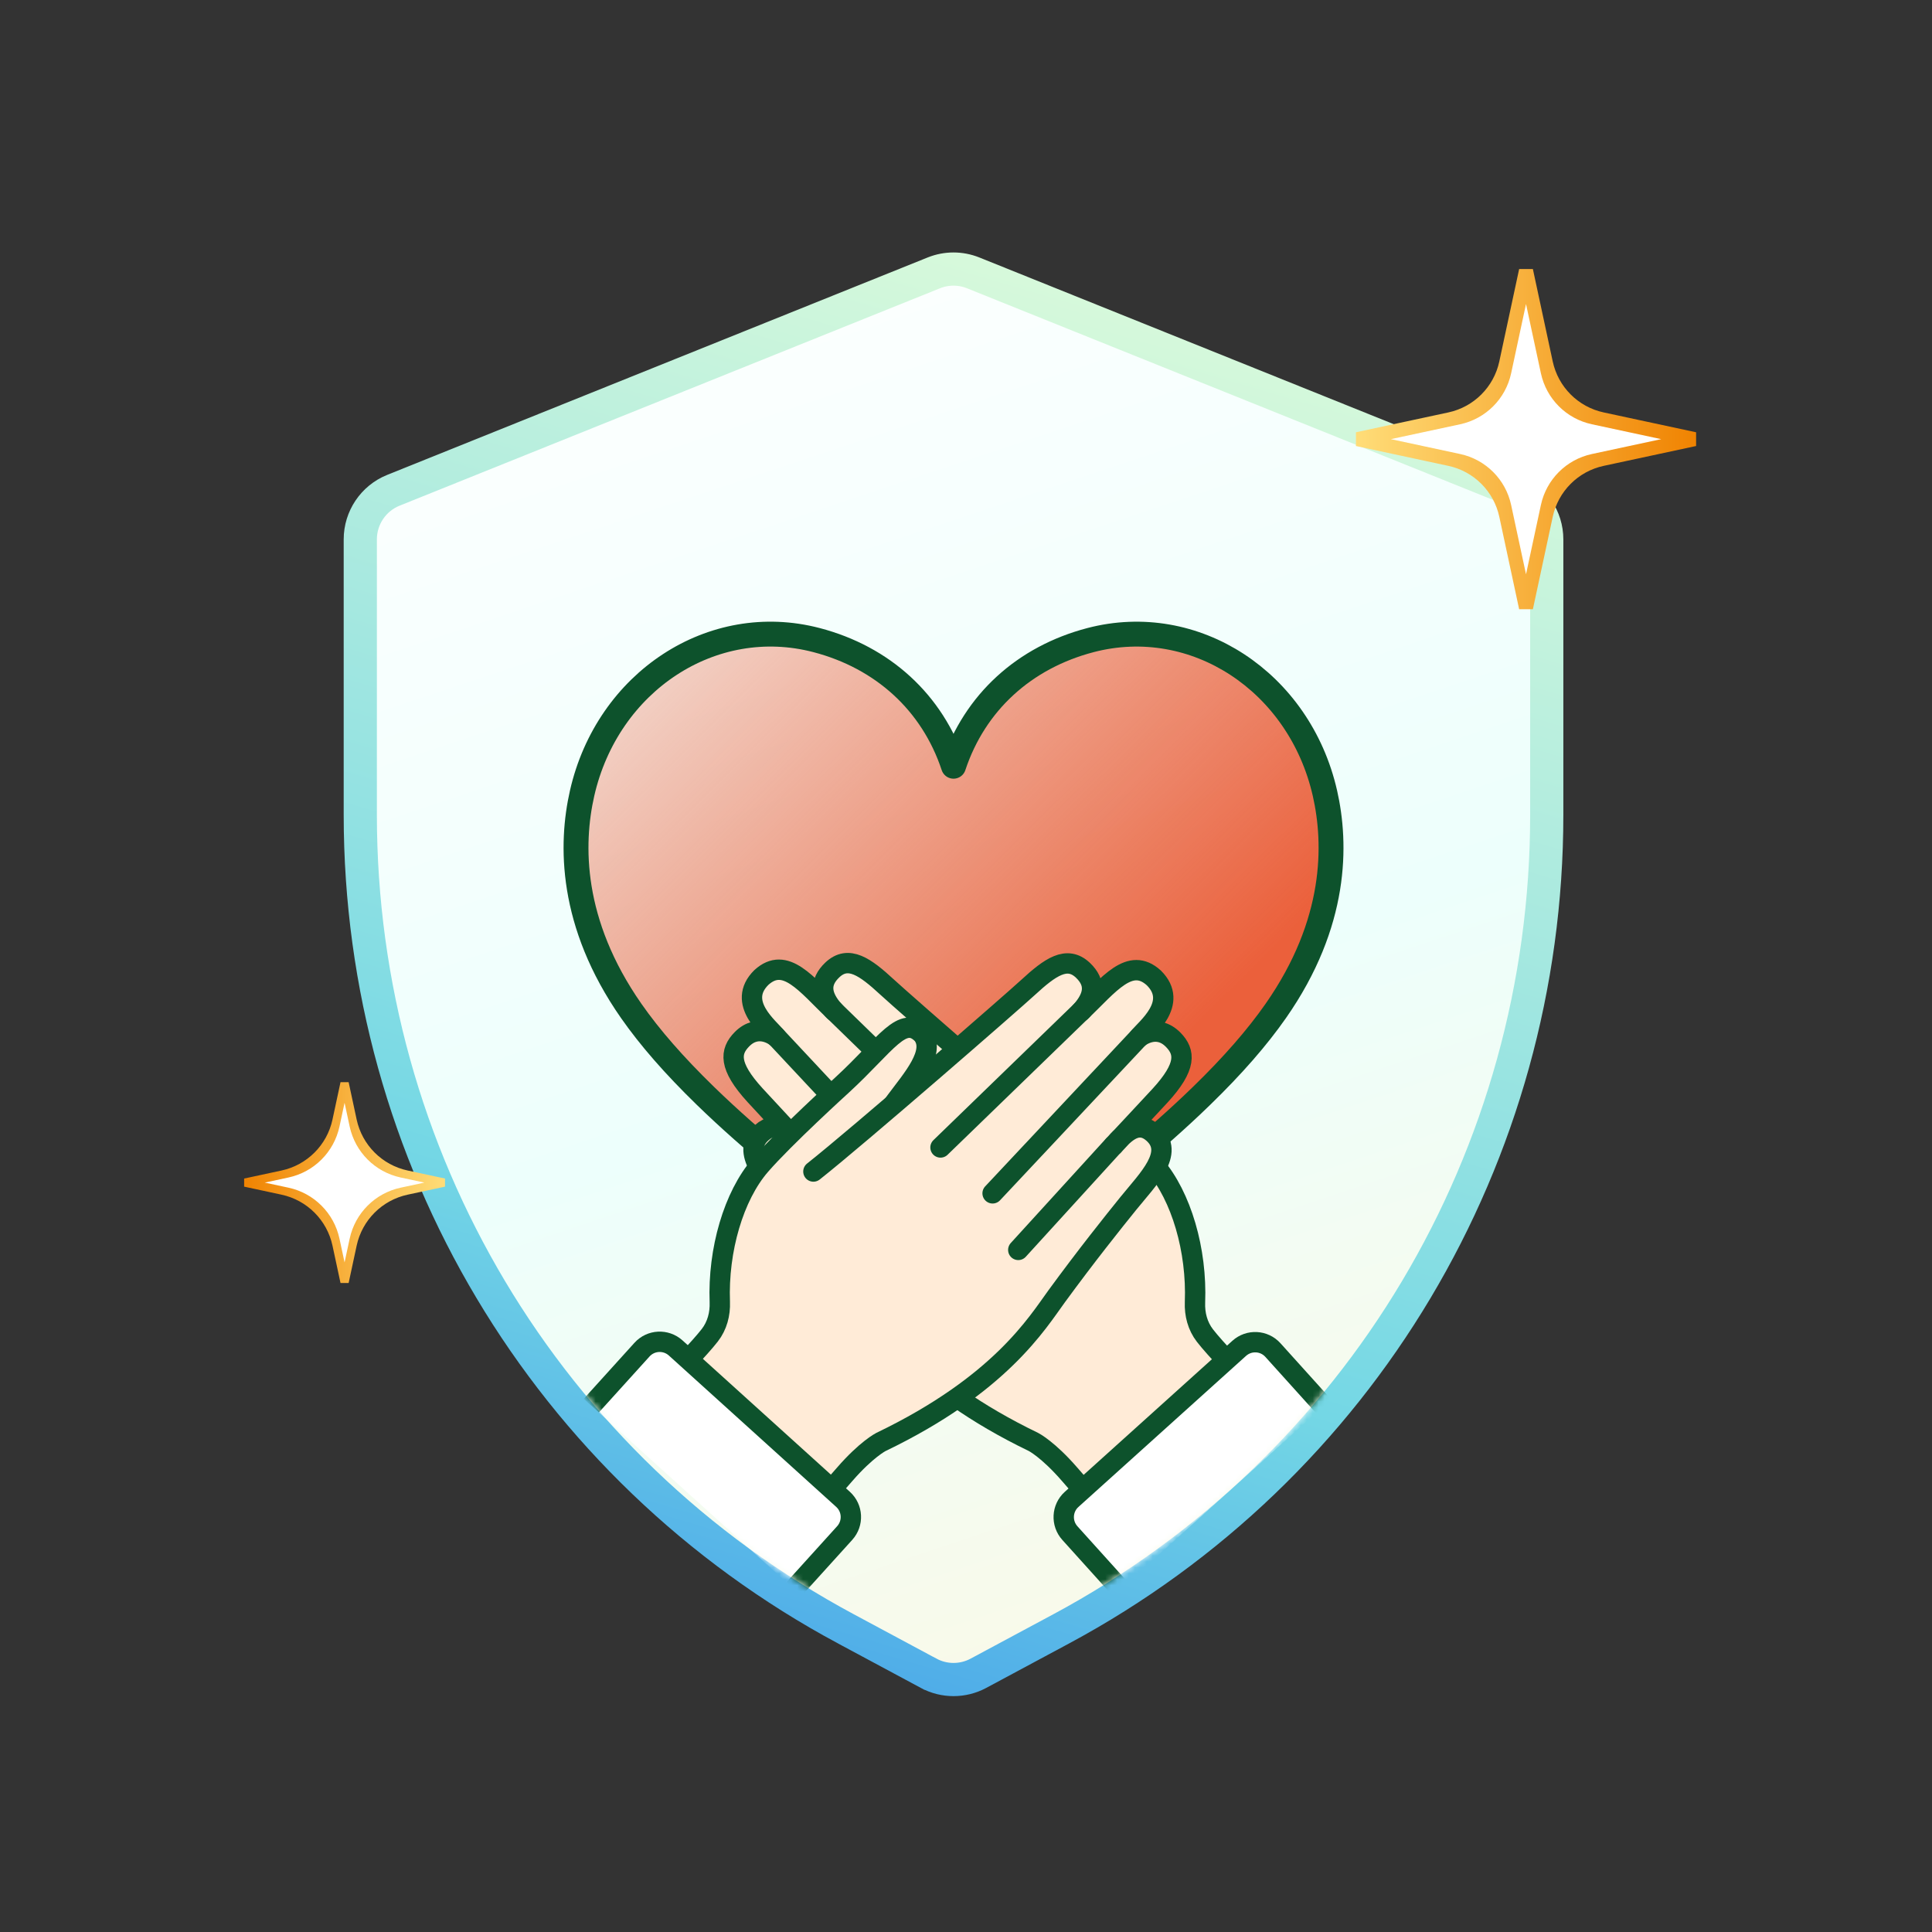
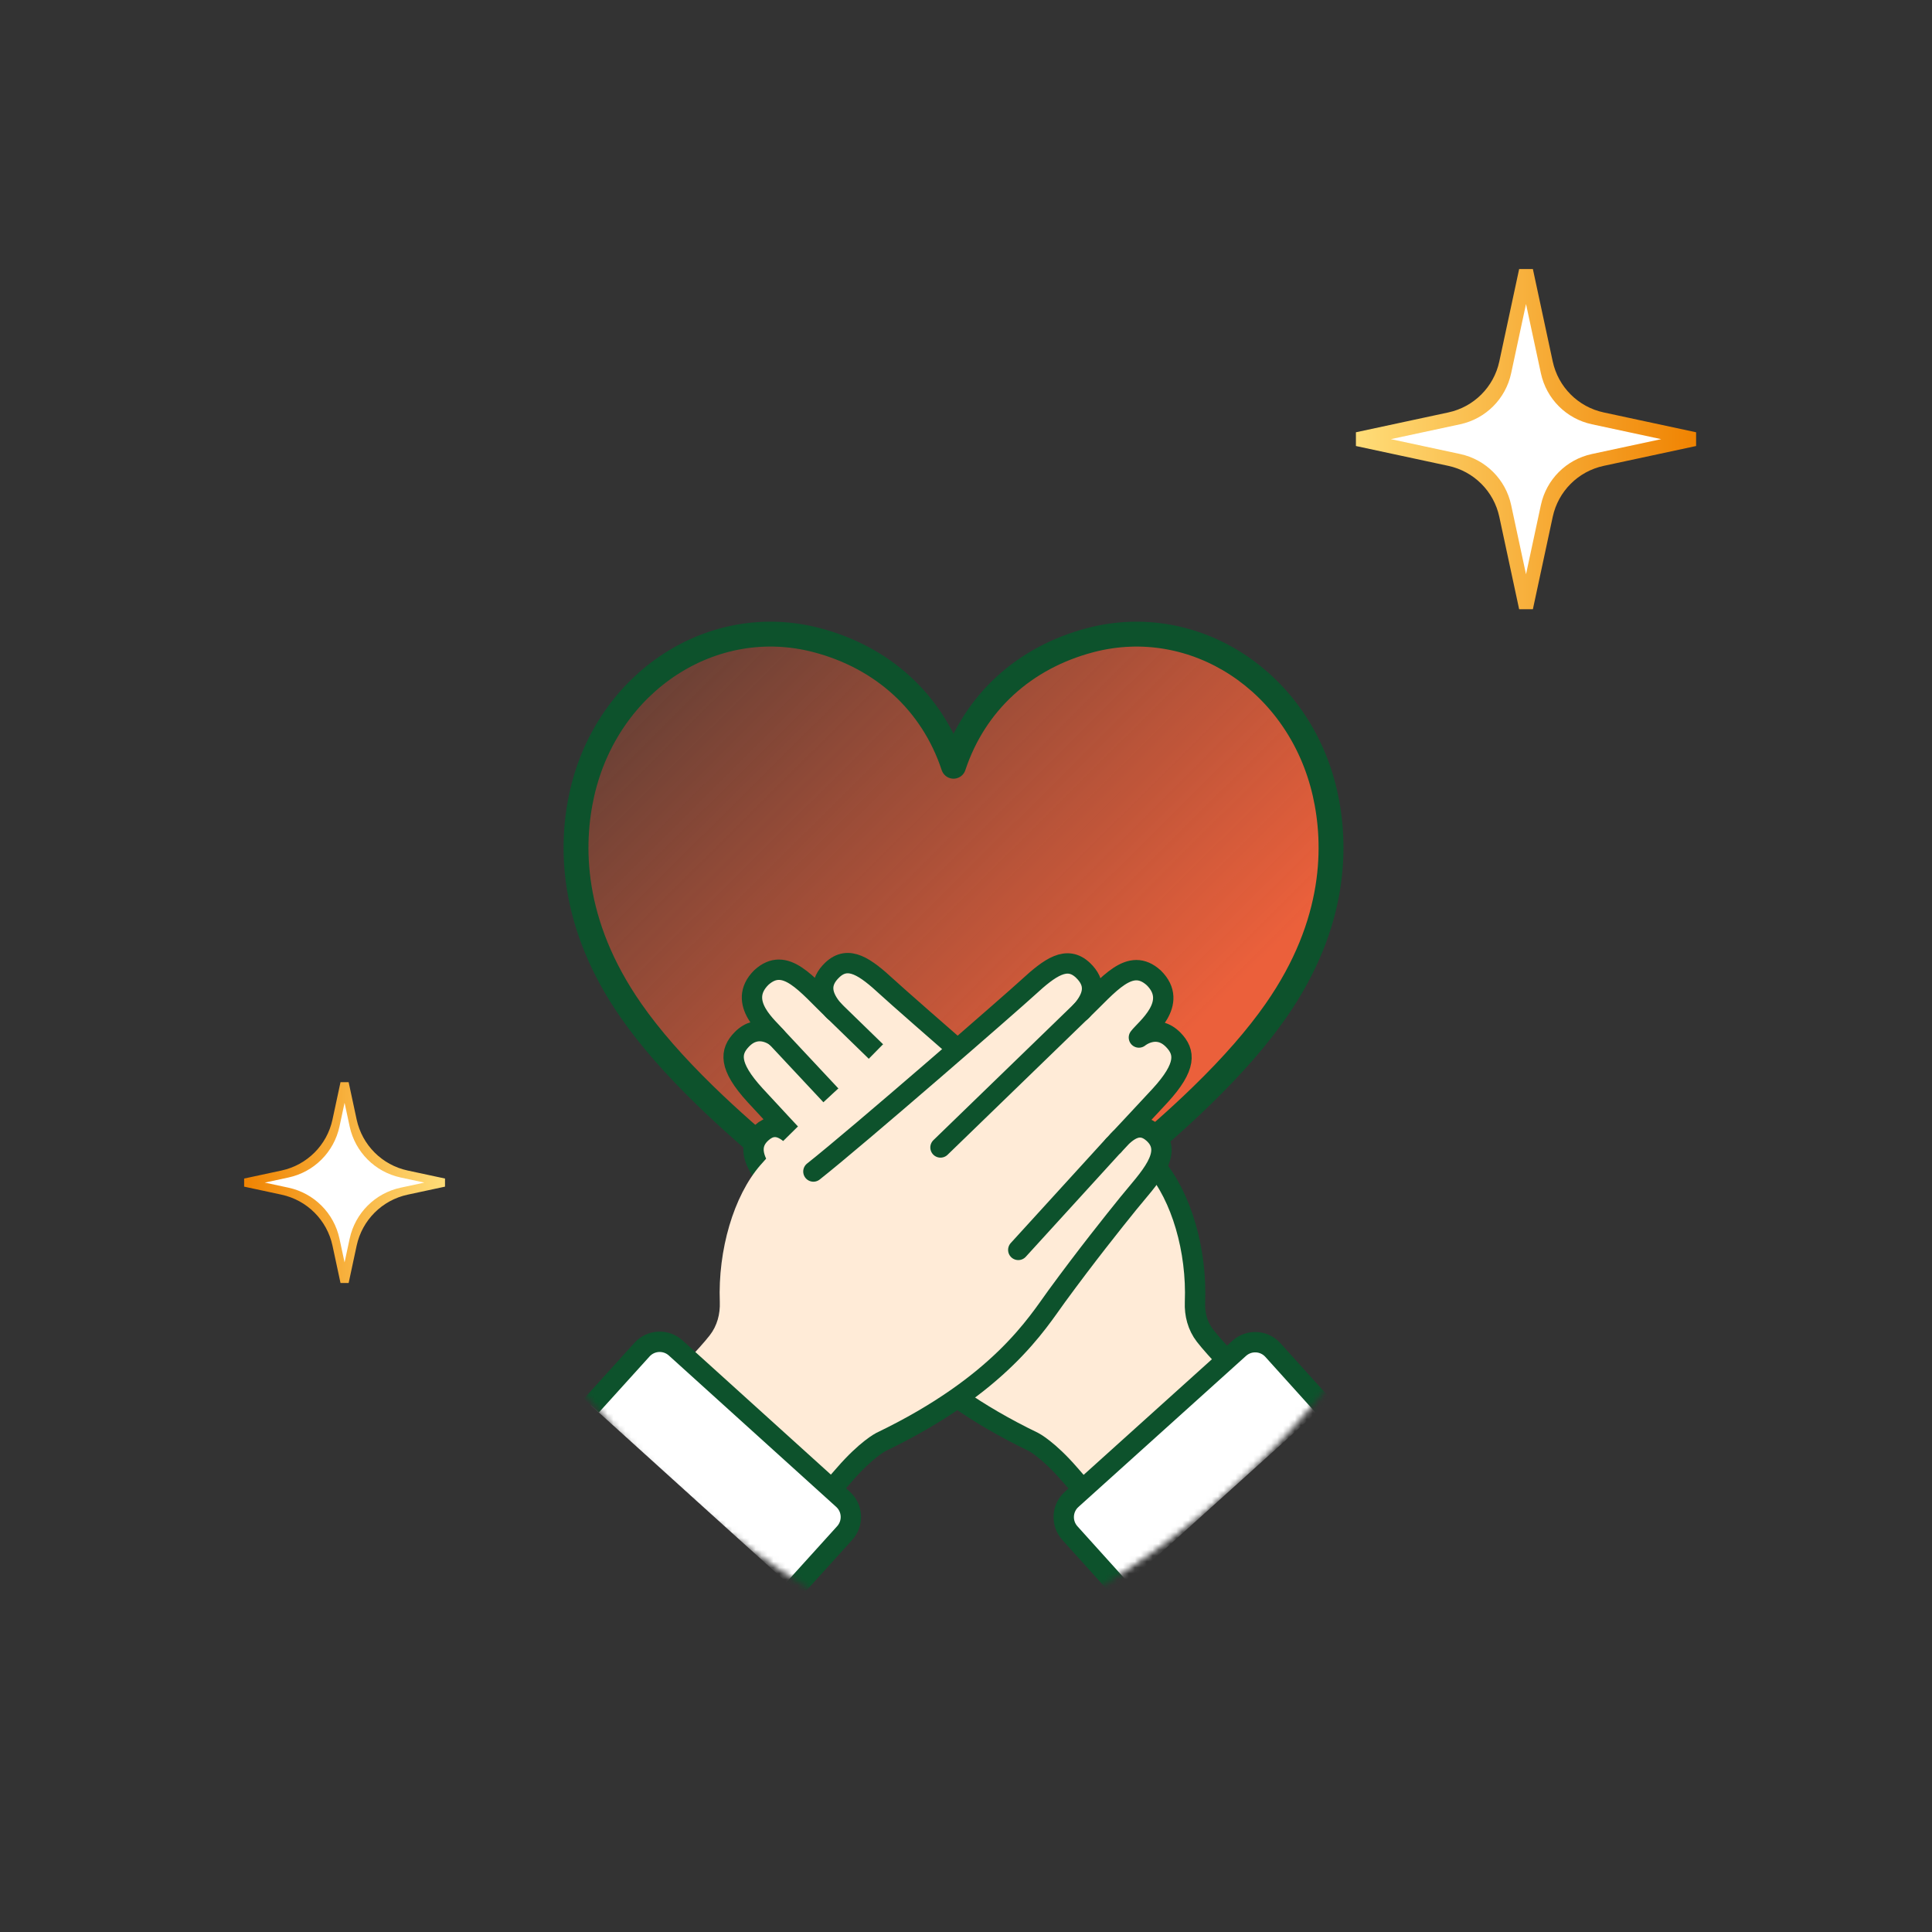
<svg xmlns="http://www.w3.org/2000/svg" width="326" height="326" viewBox="0 0 326 326" fill="none">
  <rect x="0" y="0" width="326" height="326" fill="#333333" stroke="none" />
-   <path d="M66.368 82.733L66.359 82.736C62.998 84.101 60.794 87.372 60.794 91.012V137.491C60.794 195.106 92.2 247.748 142.755 274.86C142.755 274.86 142.756 274.86 142.756 274.86L156.698 282.342C156.699 282.342 156.7 282.343 156.701 282.343C158.015 283.052 159.458 283.4 160.894 283.4C162.33 283.4 163.769 283.052 165.076 282.355L165.082 282.352L179.032 274.866C179.032 274.866 179.032 274.866 179.032 274.866C229.587 247.748 260.994 195.1 260.994 137.491V91.012C260.994 87.371 258.788 84.099 255.42 82.735L255.414 82.733L164.195 46.038L164.189 46.036C162.069 45.188 159.713 45.188 157.592 46.036L157.587 46.038L66.368 82.733Z" fill="url(#paint0_linear_2918_6366)" stroke="url(#paint1_linear_2918_6366)" stroke-width="5.6" />
  <mask id="mask0_2918_6366" style="mask-type:alpha" maskUnits="userSpaceOnUse" x="63" y="48" width="196" height="233">
    <path d="M160.894 280.6C159.909 280.6 158.923 280.361 158.029 279.878L144.079 272.393C94.438 245.771 63.594 194.08 63.594 137.491V91.012C63.594 88.51 65.108 86.266 67.413 85.33L158.632 48.636C160.085 48.055 161.696 48.055 163.15 48.636L254.369 85.33C256.679 86.266 258.194 88.51 258.194 91.012V137.491C258.194 194.074 227.35 245.771 177.708 272.399L163.758 279.884C162.864 280.361 161.879 280.6 160.894 280.6Z" fill="black" />
  </mask>
  <g mask="url(#mask0_2918_6366)">
    <path d="M160.895 217.6L142.808 204.72C136.636 200.323 127.139 192.8 119 184.882C113.752 179.773 109.668 175.099 106.514 170.583C96.144 155.725 96.281 142.415 98.22 133.864C102.509 114.976 120.226 103.401 137.8 108.013C148.923 110.929 157.319 118.508 160.895 129.292C164.472 118.508 172.868 110.929 183.991 108.013C201.565 103.407 219.281 114.976 223.571 133.864C225.51 142.415 225.647 155.725 215.272 170.577C212.117 175.093 208.033 179.773 202.785 184.876C194.652 192.794 185.154 200.317 178.977 204.714L160.89 217.594L160.895 217.6Z" fill="url(#paint2_linear_2918_6366)" stroke="#0D522C" stroke-width="4.2" stroke-linejoin="round" />
    <path d="M213.725 236.775C208.693 231.279 205.112 227.673 203.316 225.357C202.076 223.755 201.558 221.76 201.639 219.754C201.985 210.965 199.329 201.847 194.85 196.658C190.818 191.984 181.105 183.126 181.105 183.126C173.56 176.168 170.911 171.014 167.49 174.55C165.217 177.543 169.179 181.988 171.992 185.782C174.674 189.407 176.003 192.01 176.003 192.01L186.229 254.764" fill="#FFEBD7" />
    <path d="M213.725 236.775C208.693 231.279 205.112 227.673 203.316 225.357C202.076 223.755 201.558 221.76 201.639 219.754C201.985 210.965 199.329 201.847 194.85 196.658C190.818 191.984 181.105 183.126 181.105 183.126C173.56 176.168 170.911 171.014 167.49 174.55C165.217 177.543 169.179 181.988 171.992 185.782C174.674 189.407 176.003 192.01 176.003 192.01L186.229 254.764" stroke="#0D522C" stroke-width="3.436" stroke-linecap="round" stroke-linejoin="round" />
    <path d="M189.449 259.181C186.953 256.111 184.804 253.756 180.511 248.797C176.85 244.567 174.401 243.32 174.401 243.32C154.248 233.584 148.056 223.177 144.752 218.639C139.835 211.887 135.199 206.064 132.695 202.959C129.408 198.887 124.81 194.45 128.528 191.13C131.072 188.864 133.277 190.95 135.204 193.195C135.204 193.195 128.802 186.331 127.404 184.797C122.871 179.836 123.18 177.421 125.181 175.375C127.998 172.497 130.982 174.99 130.982 174.99C129.901 173.533 124.146 169.203 128.481 164.929C132.518 161.268 136.017 166.025 140.785 170.626C138.426 167.993 138.244 165.753 140.441 163.667C143.159 161.092 146.014 163.167 149.685 166.557C152.517 169.174 178.313 191.71 185.867 197.7" fill="#FFEBD7" />
    <path d="M189.449 259.181C186.953 256.111 184.804 253.756 180.511 248.797C176.85 244.567 174.401 243.32 174.401 243.32C154.248 233.584 148.056 223.177 144.752 218.639C139.835 211.887 135.199 206.064 132.695 202.959C129.408 198.887 124.81 194.45 128.528 191.13C131.072 188.864 133.277 190.95 135.204 193.195C135.204 193.195 128.802 186.331 127.404 184.797C122.871 179.836 123.18 177.421 125.181 175.375C127.998 172.497 130.982 174.99 130.982 174.99C129.901 173.533 124.146 169.203 128.481 164.929C132.518 161.268 136.017 166.025 140.785 170.626C138.426 167.993 138.244 165.753 140.441 163.667C143.159 161.092 146.014 163.167 149.685 166.557C152.517 169.174 178.313 191.71 185.867 197.7" stroke="#0D522C" stroke-width="3.436" stroke-linecap="round" stroke-linejoin="round" />
    <path d="M140.57 170.398L164.424 193.602" stroke="#0D522C" stroke-width="3.436" stroke-linecap="round" stroke-linejoin="round" />
    <path d="M130.922 174.903L155.63 201.327" stroke="#0D522C" stroke-width="3.436" stroke-linecap="round" stroke-linejoin="round" />
-     <path d="M135.188 193.19L151.243 210.866" stroke="#0D522C" stroke-width="3.436" stroke-linecap="round" stroke-linejoin="round" />
    <path d="M223.324 237.272L214.789 227.808C213.3 226.154 210.756 226.024 209.102 227.513L180.822 253.003C179.168 254.491 179.038 257.036 180.527 258.689L189.062 268.154" fill="white" />
    <path d="M223.324 237.272L214.789 227.808C213.3 226.154 210.756 226.024 209.102 227.513L180.822 253.003C179.168 254.491 179.038 257.036 180.527 258.689L189.062 268.154" stroke="#0D522C" stroke-width="3.436" stroke-linejoin="round" />
    <path d="M109.341 236.704C114.383 231.217 117.971 227.617 119.77 225.304C121.014 223.705 121.535 221.711 121.458 219.705C121.127 210.914 123.8 201.801 128.288 196.62C132.328 191.953 142.057 183.113 142.057 183.113C149.614 176.169 152.273 171.019 155.687 174.561C157.955 177.558 153.985 181.996 151.166 185.785C148.477 189.406 147.143 192.006 147.143 192.006L136.806 254.742" fill="#FFEBD7" />
-     <path d="M109.341 236.704C114.383 231.217 117.971 227.617 119.77 225.304C121.014 223.705 121.535 221.711 121.458 219.705C121.127 210.914 123.8 201.801 128.288 196.62C132.328 191.953 142.057 183.113 142.057 183.113C149.614 176.169 152.273 171.019 155.687 174.561C157.955 177.558 153.985 181.996 151.166 185.785C148.477 189.406 147.143 192.006 147.143 192.006L136.806 254.742" stroke="#0D522C" stroke-width="3.436" stroke-linecap="round" stroke-linejoin="round" />
    <path d="M133.56 259.154C136.061 256.088 138.215 253.737 142.517 248.786C146.185 244.562 148.636 243.319 148.636 243.319C168.807 233.619 175.018 223.223 178.329 218.691C183.259 211.947 187.905 206.133 190.414 203.032C193.708 198.966 198.314 194.538 194.602 191.211C192.062 188.941 189.854 191.022 187.923 193.264C187.923 193.264 194.337 186.411 195.738 184.88C200.279 179.928 199.975 177.511 197.977 175.462C195.165 172.579 192.176 175.067 192.176 175.067C193.26 173.612 199.023 169.292 194.696 165.01C190.665 161.342 187.158 166.093 182.381 170.685C184.746 168.056 184.931 165.817 182.738 163.727C180.024 161.147 177.166 163.217 173.489 166.6C170.652 169.212 144.816 191.703 137.251 197.679" fill="#FFEBD7" />
    <path d="M133.56 259.154C136.061 256.088 138.215 253.737 142.517 248.786C146.185 244.562 148.636 243.319 148.636 243.319C168.807 233.619 175.018 223.223 178.329 218.691C183.259 211.947 187.905 206.133 190.414 203.032C193.708 198.966 198.314 194.538 194.602 191.211C192.062 188.941 189.854 191.022 187.923 193.264C187.923 193.264 194.337 186.411 195.738 184.88C200.279 179.928 199.975 177.511 197.977 175.462C195.165 172.579 192.176 175.067 192.176 175.067C193.26 173.612 199.023 169.292 194.696 165.01C190.665 161.342 187.158 166.093 182.381 170.685C184.746 168.056 184.931 165.817 182.738 163.727C180.024 161.147 177.166 163.217 173.489 166.6C170.652 169.212 144.816 191.703 137.251 197.679" stroke="#0D522C" stroke-width="3.436" stroke-linecap="round" stroke-linejoin="round" />
    <path d="M182.597 170.458L158.697 193.619" stroke="#0D522C" stroke-width="3.436" stroke-linecap="round" stroke-linejoin="round" />
-     <path d="M192.238 174.98L167.489 201.36" stroke="#0D522C" stroke-width="3.436" stroke-linecap="round" stroke-linejoin="round" />
    <path d="M187.908 193.258L171.821 210.905" stroke="#0D522C" stroke-width="3.436" stroke-linecap="round" stroke-linejoin="round" />
    <path d="M99.774 237.186L108.326 227.737C109.818 226.086 112.362 225.96 114.013 227.451L142.248 252.992C143.899 254.483 144.025 257.028 142.533 258.679L133.981 268.128" fill="white" />
    <path d="M99.774 237.186L108.326 227.737C109.818 226.086 112.362 225.96 114.013 227.451L142.248 252.992C143.899 254.483 144.025 257.028 142.533 258.679L133.981 268.128" stroke="#0D522C" stroke-width="3.436" stroke-linejoin="round" />
  </g>
  <path d="M58.142 182.747L59.592 189.498C60.517 193.807 63.883 197.172 68.191 198.097L74.942 199.547L68.191 200.997C63.883 201.922 60.517 205.287 59.592 209.596L58.142 216.347L56.693 209.596C55.767 205.287 52.402 201.922 48.094 200.997L41.342 199.547L48.094 198.097C52.402 197.172 55.767 193.807 56.693 189.498L58.142 182.747Z" fill="white" />
  <path fill-rule="evenodd" clip-rule="evenodd" d="M58.142 186.081L57.282 190.088C56.357 194.396 52.991 197.761 48.683 198.687L44.676 199.547L48.683 200.407C52.991 201.332 56.357 204.698 57.282 209.006L58.142 213.013L59.003 209.006C59.928 204.698 63.293 201.332 67.602 200.407L71.608 199.547L67.602 198.687C63.293 197.761 59.928 194.396 59.003 190.088L58.142 186.081ZM47.504 197.508C51.812 196.583 55.178 193.217 56.103 188.909L57.458 182.6H58.827L60.181 188.909C61.107 193.217 64.472 196.583 68.78 197.508L75.089 198.863V200.231L68.78 201.586C64.472 202.511 61.107 205.877 60.181 210.185L58.827 216.494H57.458L56.103 210.185C55.178 205.877 51.812 202.511 47.504 201.586L41.195 200.231V198.863L47.504 197.508Z" fill="url(#paint3_linear_2918_6366)" />
  <path d="M257.495 102.551L253.986 86.208C253.061 81.9 249.695 78.534 245.387 77.609L229.044 74.1L245.387 70.591C249.695 69.665 253.061 66.3 253.986 61.992L257.495 45.649L261.005 61.992C261.93 66.3 265.295 69.665 269.604 70.591L285.946 74.1L269.604 77.609C265.295 78.534 261.93 81.9 261.005 86.208L257.495 102.551Z" fill="white" />
  <path fill-rule="evenodd" clip-rule="evenodd" d="M257.495 96.905L260.007 85.21C260.932 80.902 264.297 77.536 268.605 76.611L280.3 74.1L268.605 71.589C264.297 70.664 260.932 67.298 260.007 62.99L257.495 51.295L254.984 62.99C254.059 67.298 250.693 70.664 246.385 71.589L234.691 74.1L246.385 76.611C250.693 77.536 254.059 80.902 254.984 85.21L257.495 96.905ZM270.602 78.608C266.293 79.533 262.928 82.898 262.003 87.207L258.654 102.8L256.336 102.8L252.988 87.207C252.063 82.898 248.697 79.533 244.389 78.608L228.795 75.259L228.795 72.941L244.389 69.592C248.697 68.667 252.063 65.302 252.988 60.993L256.336 45.4L258.654 45.4L262.003 60.993C262.928 65.302 266.293 68.667 270.602 69.592L286.195 72.941L286.195 75.259L270.602 78.608Z" fill="url(#paint4_linear_2918_6366)" />
  <defs>
    <linearGradient id="paint0_linear_2918_6366" x1="194.494" y1="333.1" x2="93.544" y2="30.982" gradientUnits="userSpaceOnUse">
      <stop stop-color="#FFF6DF" />
      <stop offset="0.5" stop-color="#EDFFFC" />
      <stop offset="1" stop-color="white" />
    </linearGradient>
    <linearGradient id="paint1_linear_2918_6366" x1="49.379" y1="396.8" x2="162.443" y2="11.833" gradientUnits="userSpaceOnUse">
      <stop stop-color="#0052F0" />
      <stop offset="0.5" stop-color="#74D7E5" />
      <stop offset="1" stop-color="#E8FFD9" />
    </linearGradient>
    <linearGradient id="paint2_linear_2918_6366" x1="185.446" y1="189.331" x2="110.919" y2="114.289" gradientUnits="userSpaceOnUse">
      <stop stop-color="#EB603B" />
      <stop offset="1" stop-color="#EB603B" stop-opacity="0.3" />
    </linearGradient>
    <linearGradient id="paint3_linear_2918_6366" x1="41.195" y1="199.547" x2="75.089" y2="199.547" gradientUnits="userSpaceOnUse">
      <stop stop-color="#F08200" />
      <stop offset="0" stop-color="#F08301" />
      <stop offset="1" stop-color="#FFDD78" />
    </linearGradient>
    <linearGradient id="paint4_linear_2918_6366" x1="286.195" y1="74.1" x2="228.795" y2="74.1" gradientUnits="userSpaceOnUse">
      <stop stop-color="#F08200" />
      <stop offset="0" stop-color="#F08301" />
      <stop offset="1" stop-color="#FFDD78" />
    </linearGradient>
  </defs>
</svg>